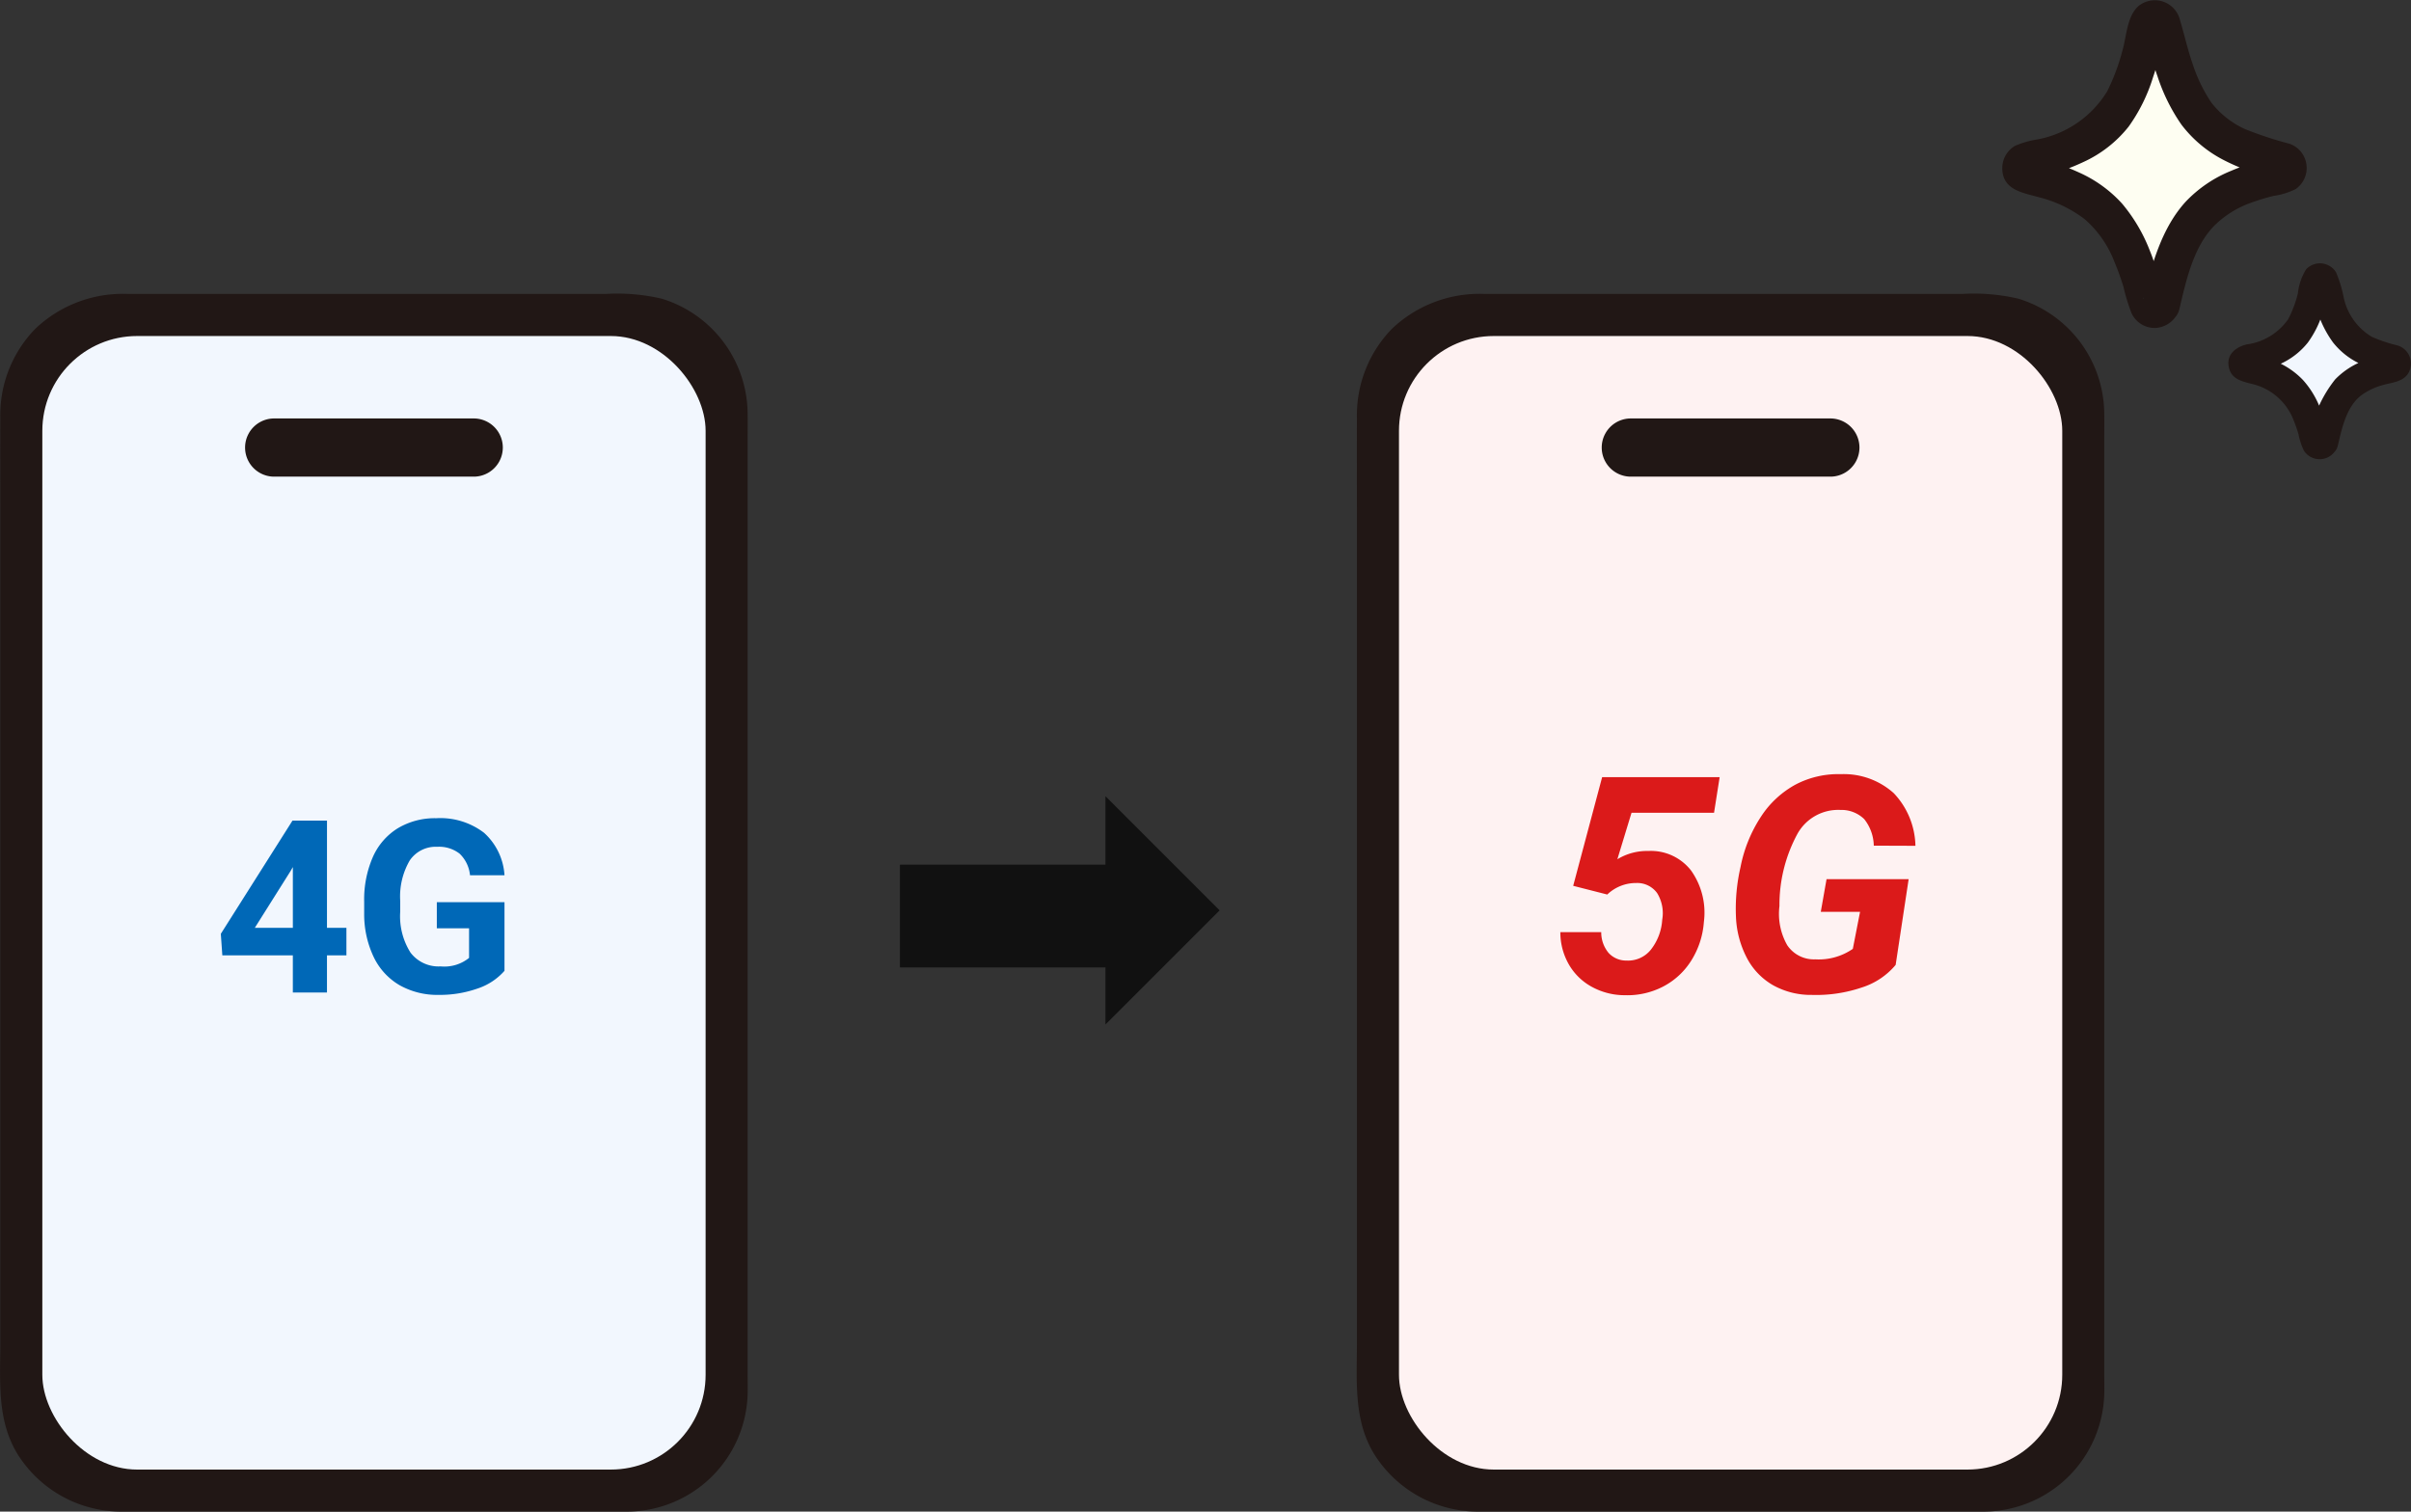
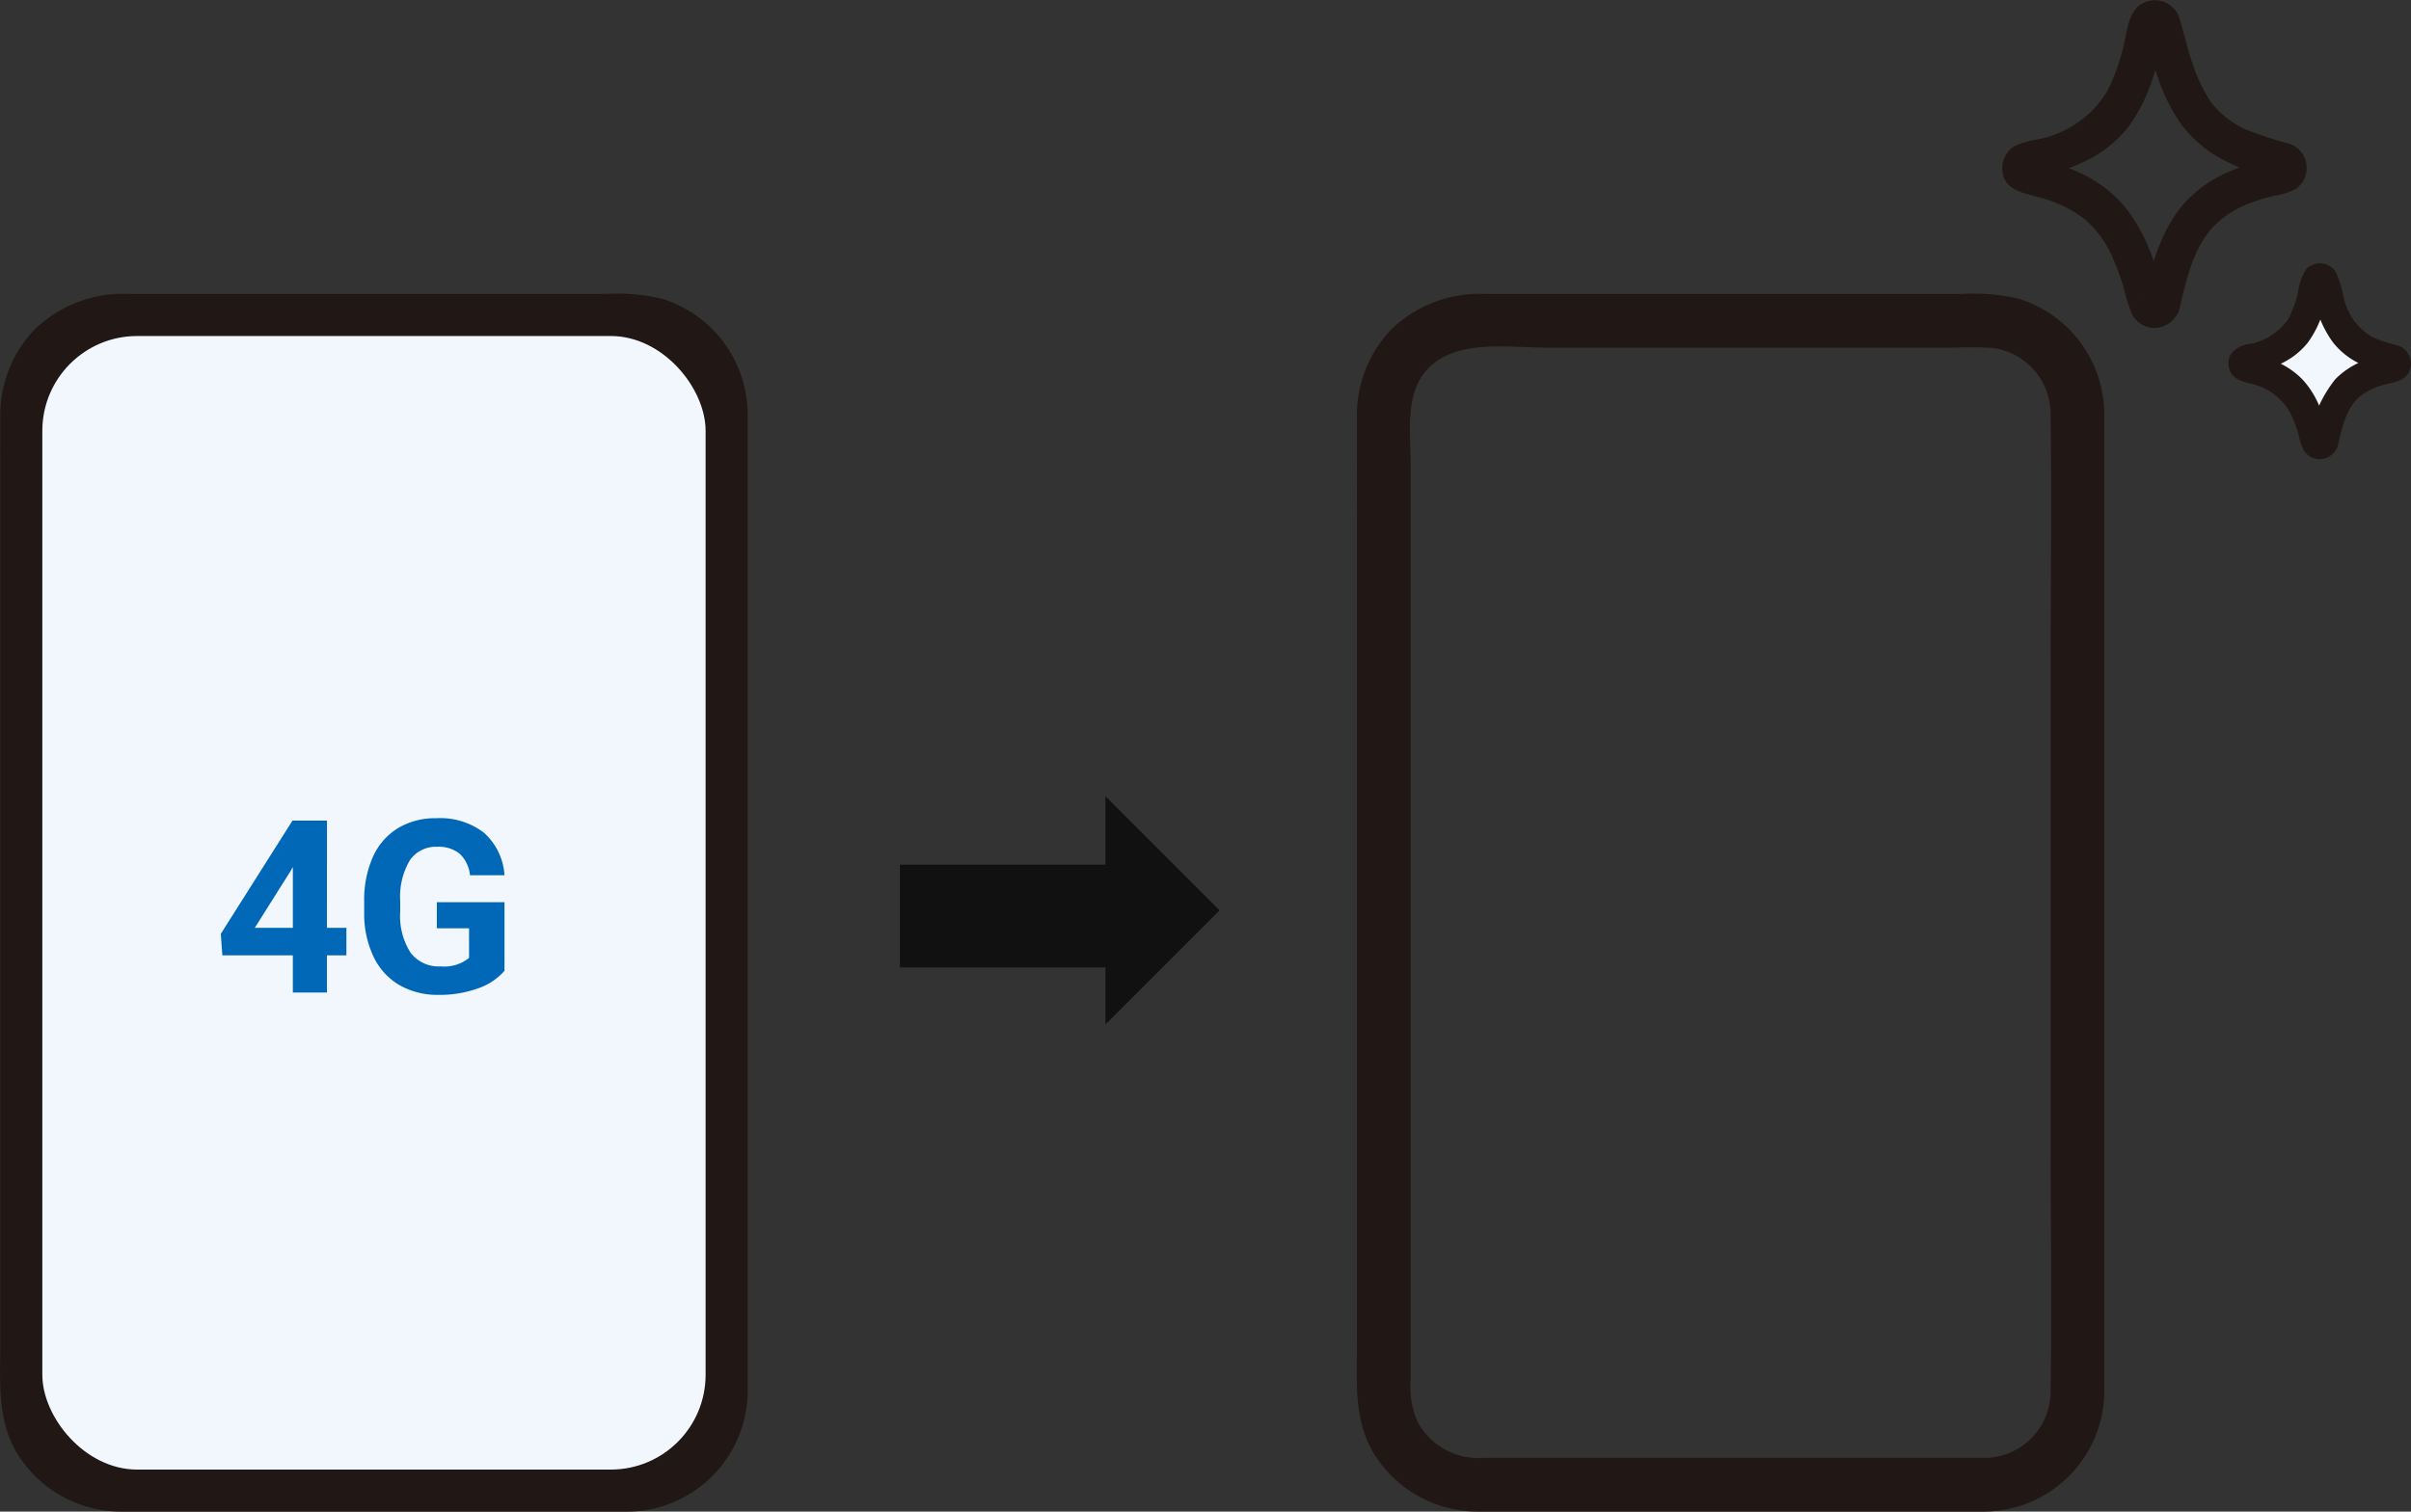
<svg xmlns="http://www.w3.org/2000/svg" width="159.477" height="100" viewBox="0 0 159.477 100">
  <rect x="0" y="0" width="159.477" height="100" fill="#333333" stroke="none" />
  <g transform="translate(-138.884 -5322.691)">
    <g transform="translate(138.884 5342.134)">
      <g transform="translate(0 0)">
        <path d="M80.028,85.091H46.845a4.562,4.562,0,0,1-4.334-2.362,5.524,5.524,0,0,1-.474-2.669V19.294c0-1.9-.343-4.3.853-5.907,1.788-2.4,5.546-1.743,8.169-1.743H78.072a22.908,22.908,0,0,1,2.47.021,4.4,4.4,0,0,1,3.827,4.4c.078,5.824,0,11.654,0,17.478V63.685c0,5.671.089,11.35,0,17.02a4.395,4.395,0,0,1-4.342,4.386c-2.282.047-2.291,3.6,0,3.552a8.006,8.006,0,0,0,7.889-7.635c.021-.476.005-.955.005-1.431V17.629c0-.537.009-1.074,0-1.61a8.019,8.019,0,0,0-5.676-7.612,12.985,12.985,0,0,0-3.735-.316H46.943A8.392,8.392,0,0,0,40.8,10.4a8.185,8.185,0,0,0-2.313,5.883c-.007,2.256,0,4.512,0,6.768V77.528c0,2.5-.231,5.07,1.141,7.309a8.1,8.1,0,0,0,7.009,3.806c1.177.005,2.354,0,3.532,0H80.026a1.777,1.777,0,0,0,0-3.552Z" transform="translate(-38.468 -8.089)" fill="#211715" />
        <rect width="43.873" height="74.988" rx="6.27" transform="translate(2.8 2.786)" fill="#f2f7fe" />
-         <path d="M62.238,20.894H75.56a1.925,1.925,0,0,0,0-3.848H62.238a1.925,1.925,0,0,0,0,3.848Z" transform="translate(-44.164 -8.806)" fill="#211715" />
      </g>
      <g transform="translate(89.736 0)">
        <path d="M80.028,85.091H46.845a4.562,4.562,0,0,1-4.334-2.362,5.524,5.524,0,0,1-.474-2.669V19.294c0-1.9-.343-4.3.853-5.907,1.788-2.4,5.546-1.743,8.169-1.743H78.072a22.908,22.908,0,0,1,2.47.021,4.4,4.4,0,0,1,3.827,4.4c.078,5.824,0,11.654,0,17.478V63.685c0,5.671.089,11.35,0,17.02a4.395,4.395,0,0,1-4.342,4.386c-2.282.047-2.291,3.6,0,3.552a8.006,8.006,0,0,0,7.888-7.635c.021-.476.005-.955.005-1.431V17.629c0-.537.009-1.074,0-1.61a8.019,8.019,0,0,0-5.676-7.612,12.985,12.985,0,0,0-3.735-.316H46.943A8.392,8.392,0,0,0,40.8,10.4a8.185,8.185,0,0,0-2.313,5.883c-.007,2.256,0,4.512,0,6.768V77.528c0,2.5-.231,5.07,1.141,7.309a8.1,8.1,0,0,0,7.009,3.806c1.177.005,2.354,0,3.532,0H80.026a1.777,1.777,0,0,0,0-3.552Z" transform="translate(-38.468 -8.089)" fill="#211715" />
-         <rect width="43.873" height="74.988" rx="6.27" transform="translate(2.8 2.786)" fill="#fef2f2" />
-         <path d="M62.238,20.894H75.56a1.925,1.925,0,0,0,0-3.848H62.238a1.925,1.925,0,0,0,0,3.848Z" transform="translate(-44.164 -8.806)" fill="#211715" />
      </g>
      <path d="M13.594,11.328H0v-6.8H13.594V0l7.552,7.552L13.594,15.1Z" transform="translate(59.527 33.229)" fill="#111" />
-       <path d="M-10.767-7.031l1.914-7.187h7.773l-.371,2.354H-6.909l-.937,3.076A3.77,3.77,0,0,1-5.8-9.336,3.367,3.367,0,0,1-2.969-8.042a4.818,4.818,0,0,1,.845,3.413A5.529,5.529,0,0,1-2.949-2.1,4.815,4.815,0,0,1-4.81-.371,5.135,5.135,0,0,1-7.349.205,4.517,4.517,0,0,1-9.531-.347,3.9,3.9,0,0,1-11.06-1.841a4.261,4.261,0,0,1-.557-2.124h2.705A2.126,2.126,0,0,0-8.433-2.6a1.574,1.574,0,0,0,1.191.513A1.932,1.932,0,0,0-5.635-2.8a3.556,3.556,0,0,0,.757-1.992,2.526,2.526,0,0,0-.337-1.758A1.622,1.622,0,0,0-6.6-7.217a2.743,2.743,0,0,0-1.914.762ZM10.562-1.8A4.8,4.8,0,0,1,8.33-.308,9.4,9.4,0,0,1,5.015.186a5.143,5.143,0,0,1-2.559-.64A4.465,4.465,0,0,1,.718-2.266,6.409,6.409,0,0,1,0-4.961a12.3,12.3,0,0,1,.3-3.306A9.3,9.3,0,0,1,1.65-11.6a6.345,6.345,0,0,1,2.31-2.139,6.085,6.085,0,0,1,2.988-.679,4.943,4.943,0,0,1,3.486,1.255A5.206,5.206,0,0,1,11.87-9.678l-2.754-.01a2.913,2.913,0,0,0-.635-1.758,2.163,2.163,0,0,0-1.572-.605,3.084,3.084,0,0,0-2.847,1.587A9.875,9.875,0,0,0,2.876-5.693a4.194,4.194,0,0,0,.513,2.588,2.124,2.124,0,0,0,1.86.938,3.964,3.964,0,0,0,2.48-.693l.479-2.451H5.61l.381-2.158h5.43Z" transform="translate(114.827 46.188)" fill="#db1a1a" />
      <path d="M-2.586-4.281H-1.3v1.82H-2.586V0H-4.844V-2.461H-9.508l-.1-1.422,4.742-7.492h2.281Zm-4.773,0h2.516V-8.3l-.148.258ZM9.156-1.437A4.068,4.068,0,0,1,7.367-.262,7.492,7.492,0,0,1,4.8.156a5.076,5.076,0,0,1-2.59-.645A4.3,4.3,0,0,1,.5-2.359,6.585,6.585,0,0,1-.125-5.242v-.773A6.994,6.994,0,0,1,.449-8.965a4.248,4.248,0,0,1,1.656-1.906,4.771,4.771,0,0,1,2.535-.66,4.751,4.751,0,0,1,3.164.965A4.123,4.123,0,0,1,9.156-7.758H6.875a2.268,2.268,0,0,0-.691-1.43,2.208,2.208,0,0,0-1.473-.453,2.078,2.078,0,0,0-1.82.9A4.724,4.724,0,0,0,2.258-6.07v.727a4.5,4.5,0,0,0,.68,2.7,2.327,2.327,0,0,0,1.992.914,2.6,2.6,0,0,0,1.883-.562V-4.25H4.68V-5.977H9.156Z" transform="translate(24.214 46.216)" fill="#0068b7" />
    </g>
    <g transform="translate(271.318 5322.691)">
-       <path d="M232.973,126.895a.463.463,0,0,1-.9.011,15.182,15.182,0,0,0-2.5-5.7,9.707,9.707,0,0,0-5.539-2.849.463.463,0,0,1,0-.905,10.312,10.312,0,0,0,5.5-2.672c1.355-1.462,2.12-4.4,2.548-6.4a.464.464,0,0,1,.9-.011c.477,2,1.326,4.947,2.683,6.411A10.062,10.062,0,0,0,241,117.436a.463.463,0,0,1-.007.906,9.735,9.735,0,0,0-5.676,2.8c-1.2,1.4-1.888,3.776-2.35,5.755Z" transform="translate(-222.445 -106.78)" fill="#fefef2" />
      <path d="M230.623,125.4v-.067l.442-.442a.973.973,0,0,1,.77.1l.317.544c-.434-1.061-.64-2.218-1.082-3.286a10.984,10.984,0,0,0-1.855-3.164,8.543,8.543,0,0,0-2.854-2.061,14.249,14.249,0,0,0-1.673-.644,12.056,12.056,0,0,1-1.426-.383l.442.442a1.183,1.183,0,0,1,0,.587l-.442.442a12.22,12.22,0,0,1,1.562-.419,14.514,14.514,0,0,0,1.8-.7,8.112,8.112,0,0,0,3.03-2.364,11.3,11.3,0,0,0,1.6-3.231c.188-.55.351-1.108.5-1.67.077-.294.149-.59.218-.886.026-.112.051-.224.076-.336.019-.086.129-.343.069-.261l-.442.442a1,1,0,0,1-.762-.1l-.317-.544c.406,1.044.577,2.2.959,3.257a12.277,12.277,0,0,0,1.586,3.205,8.235,8.235,0,0,0,2.876,2.384,13.3,13.3,0,0,0,1.881.778,12.486,12.486,0,0,1,1.558.44l-.442-.442a1.2,1.2,0,0,1,0-.586l.442-.442c.089-.065-.05.023-.125.035-.154.024-.31.066-.462.1q-.374.086-.744.189a13.928,13.928,0,0,0-1.711.606,8.565,8.565,0,0,0-2.984,2.028c-1.6,1.749-2.272,4.2-2.8,6.451-.363,1.543,2.013,2.2,2.377.655.439-1.865.917-4.093,2.307-5.51a6.6,6.6,0,0,1,2.45-1.526,14.353,14.353,0,0,1,1.484-.449,4.6,4.6,0,0,0,1.454-.451,1.7,1.7,0,0,0-.392-2.989,24.987,24.987,0,0,1-2.952-.971,5.921,5.921,0,0,1-2.231-1.75,10.228,10.228,0,0,1-1.255-2.6c-.329-.941-.536-1.909-.824-2.861a1.714,1.714,0,0,0-2.736-.942c-.758.651-.8,1.961-1.053,2.879a13.993,13.993,0,0,1-1.026,2.765,6.883,6.883,0,0,1-4.631,3.19,6.017,6.017,0,0,0-1.473.424,1.715,1.715,0,0,0-.838,1.528c.043,1.423,1.4,1.575,2.469,1.882a8.328,8.328,0,0,1,2.979,1.437,7.1,7.1,0,0,1,1.96,2.8,17.7,17.7,0,0,1,.609,1.681,12.564,12.564,0,0,0,.535,1.746,1.689,1.689,0,0,0,1.587.971A1.742,1.742,0,0,0,233,126.058a1.242,1.242,0,0,0-.861-1.516,1.26,1.26,0,0,0-1.516.861Z" transform="translate(-221.283 -105.616)" fill="#211715" />
    </g>
    <g transform="translate(286.277 5340.121)">
      <path d="M268.73,85.973a.265.265,0,0,1-.516.006,8.7,8.7,0,0,0-1.431-3.267,5.562,5.562,0,0,0-3.174-1.632.265.265,0,0,1,0-.519,5.908,5.908,0,0,0,3.154-1.531,8.674,8.674,0,0,0,1.46-3.667.266.266,0,0,1,.518-.006,9.178,9.178,0,0,0,1.537,3.673,5.762,5.762,0,0,0,3.053,1.524.265.265,0,0,1,0,.519,5.578,5.578,0,0,0-3.252,1.6,8.252,8.252,0,0,0-1.346,3.3Z" transform="translate(-262.428 -74.191)" fill="#f2f7fe" />
      <path d="M266.464,84.072l.034-.03.43-.25.241,0,.43.25q.156.251.049-.032-.032-.114-.065-.228c-.053-.181-.108-.361-.168-.54-.113-.338-.243-.669-.383-1a5.962,5.962,0,0,0-1.092-1.753,5.261,5.261,0,0,0-1.708-1.187c-.611-.271-1.271-.367-1.88-.614l.43.25.133.207v.518l-.132.207-.43.25c.308-.124.657-.165.976-.263a8.726,8.726,0,0,0,1.108-.428,4.905,4.905,0,0,0,1.829-1.418,6.726,6.726,0,0,0,.967-1.93c.221-.636.294-1.349.543-1.968l-.25.43-.209.131H266.8q-.5-.65-.356-.223c.022.089.045.178.069.266q.055.21.116.419c.1.341.208.68.333,1.012a7.086,7.086,0,0,0,.97,1.861,4.929,4.929,0,0,0,1.717,1.375,8.286,8.286,0,0,0,1.111.451c.322.1.674.149.984.277l-.43-.25-.134-.206v-.518l.13-.208.43-.25c-.625.243-1.3.325-1.927.595a5.146,5.146,0,0,0-1.74,1.174,8.28,8.28,0,0,0-1.7,3.846c-.288,1.218,1.589,1.738,1.878.518.27-1.142.561-2.553,1.548-3.31a4.276,4.276,0,0,1,1.348-.656c.645-.2,1.446-.2,1.8-.874a1.253,1.253,0,0,0-.776-1.776,9.667,9.667,0,0,1-1.679-.566,4,4,0,0,1-1.853-2.58,8.136,8.136,0,0,0-.515-1.694,1.254,1.254,0,0,0-1.972-.192,3.773,3.773,0,0,0-.548,1.6,7.481,7.481,0,0,1-.647,1.712,3.984,3.984,0,0,1-2.734,1.659c-.734.176-1.37.675-1.182,1.522.168.759.8.9,1.455,1.076a3.9,3.9,0,0,1,2.795,2.337,10.315,10.315,0,0,1,.35.989A4.684,4.684,0,0,0,266,85.16a1.241,1.241,0,0,0,2.149-.105,1,1,0,0,0-.349-1.332.981.981,0,0,0-1.332.349Z" transform="translate(-261.003 -72.782)" fill="#211715" />
    </g>
  </g>
</svg>